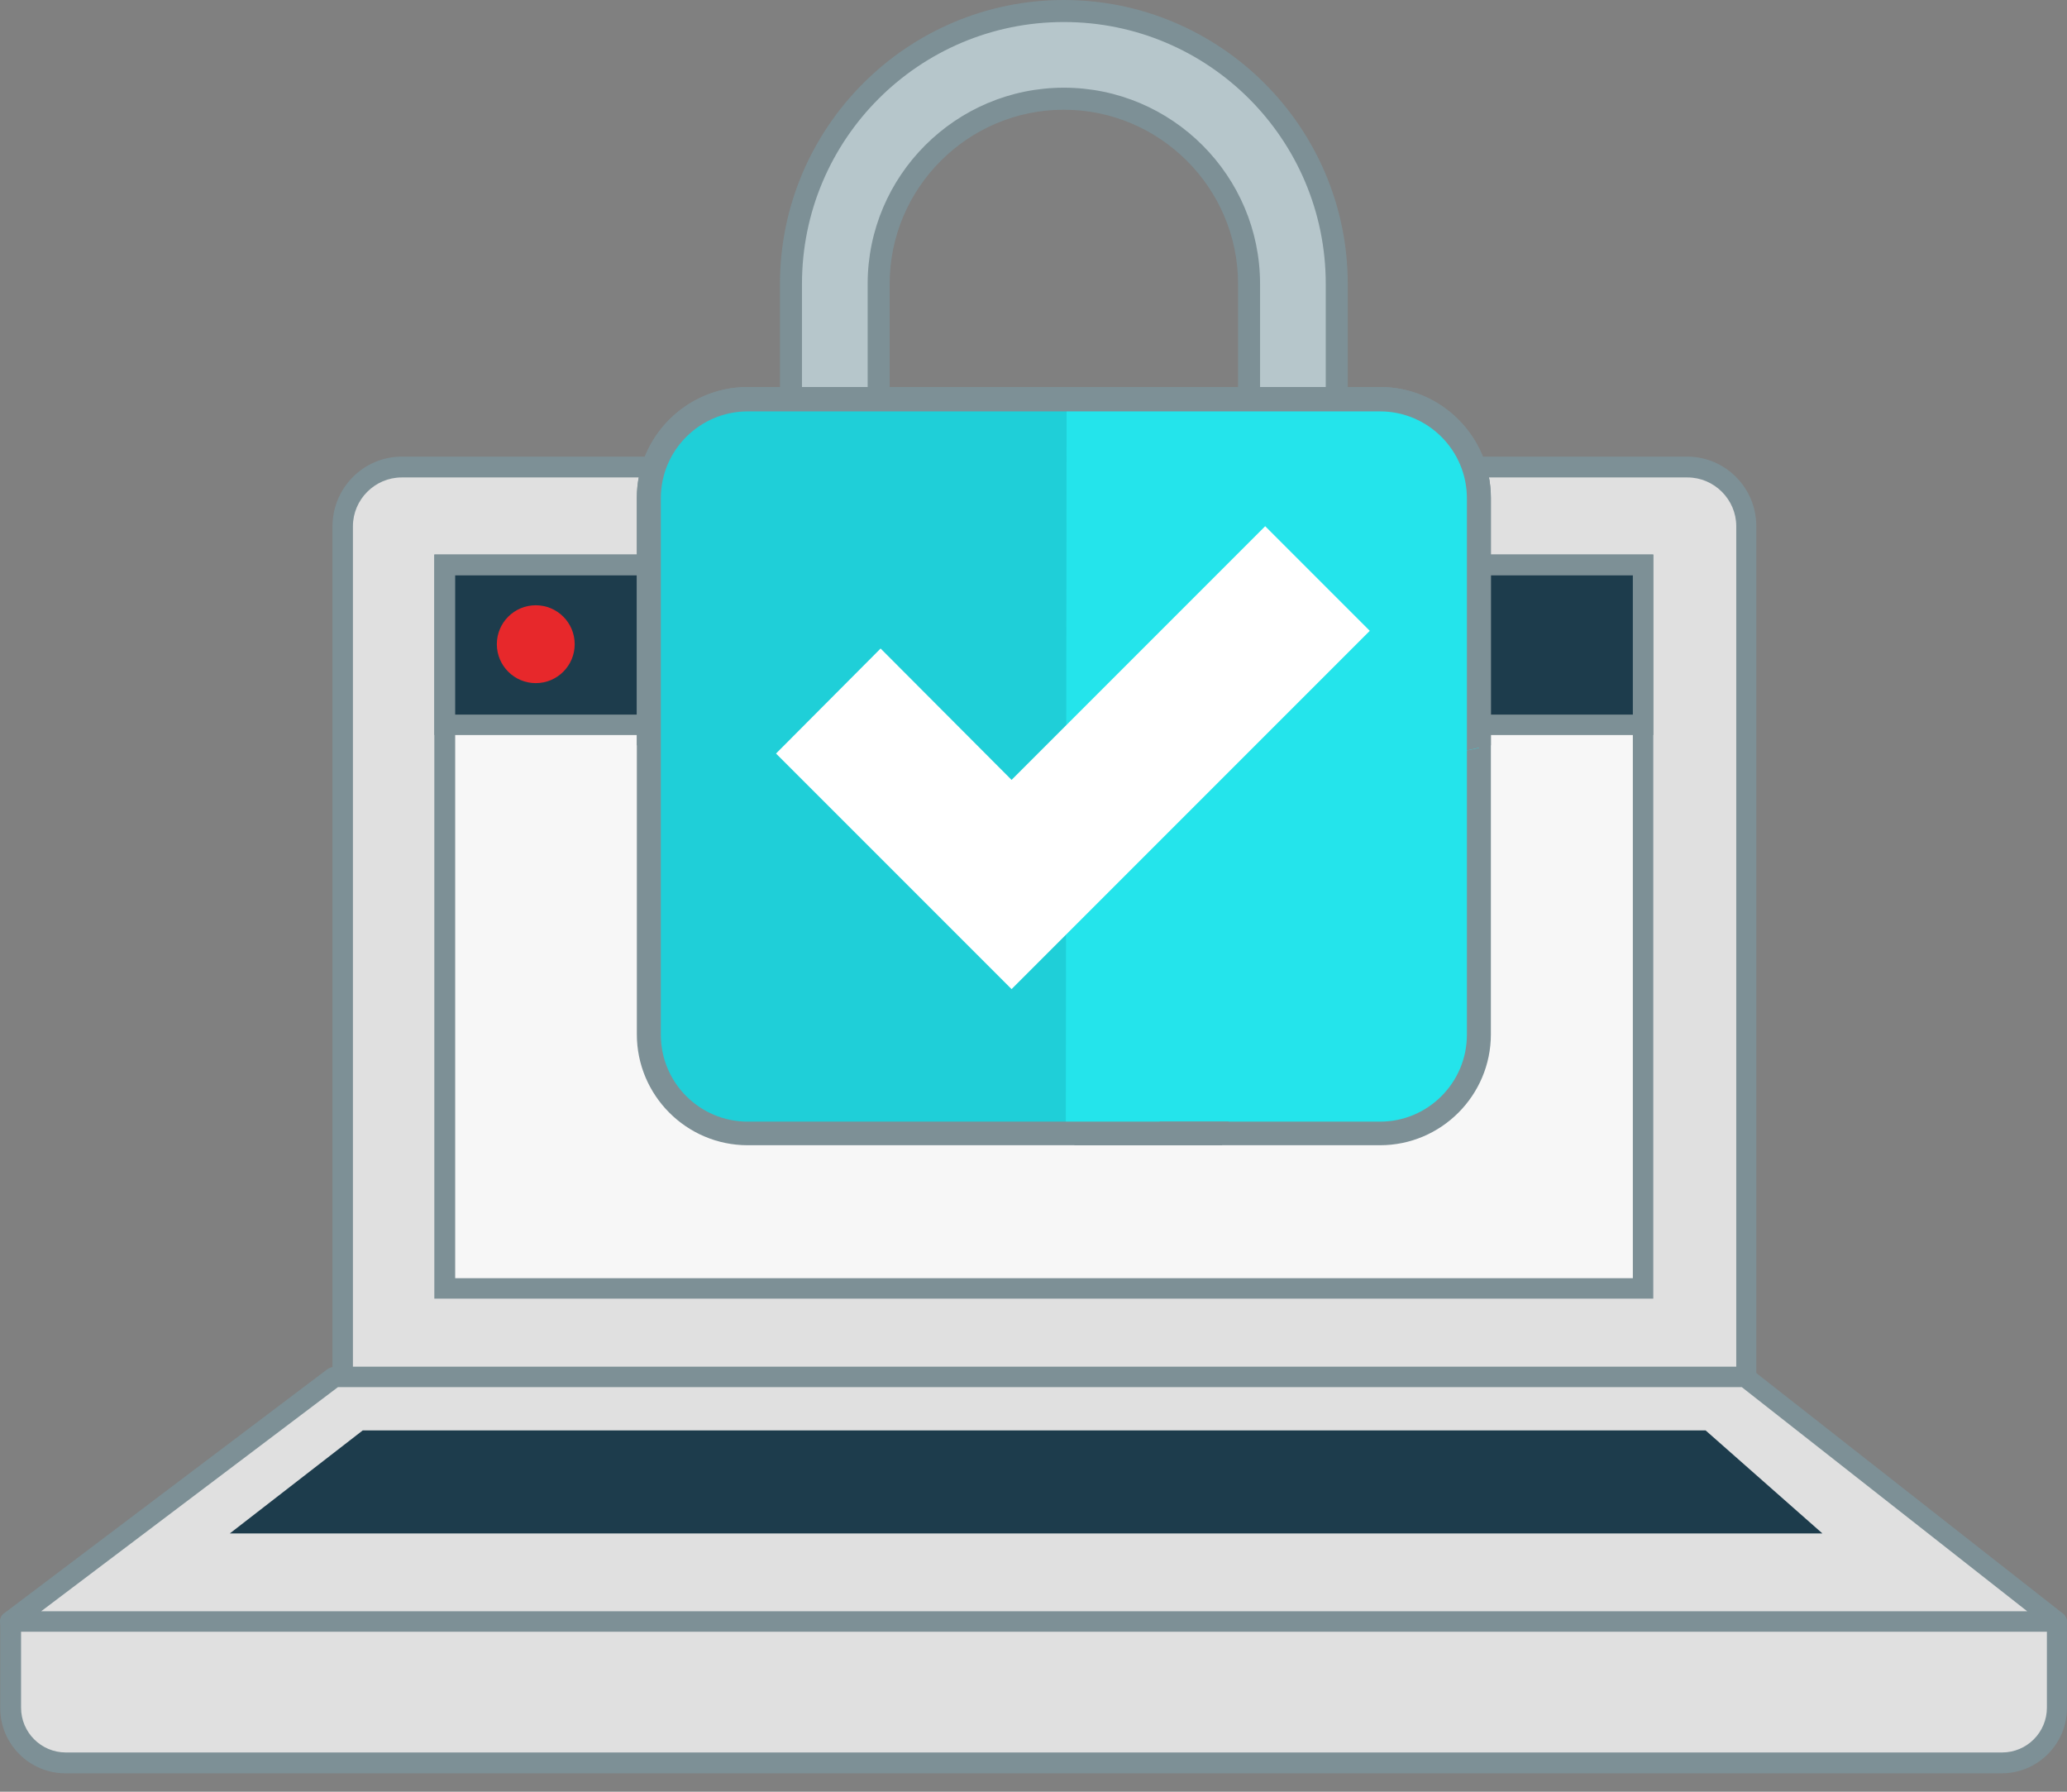
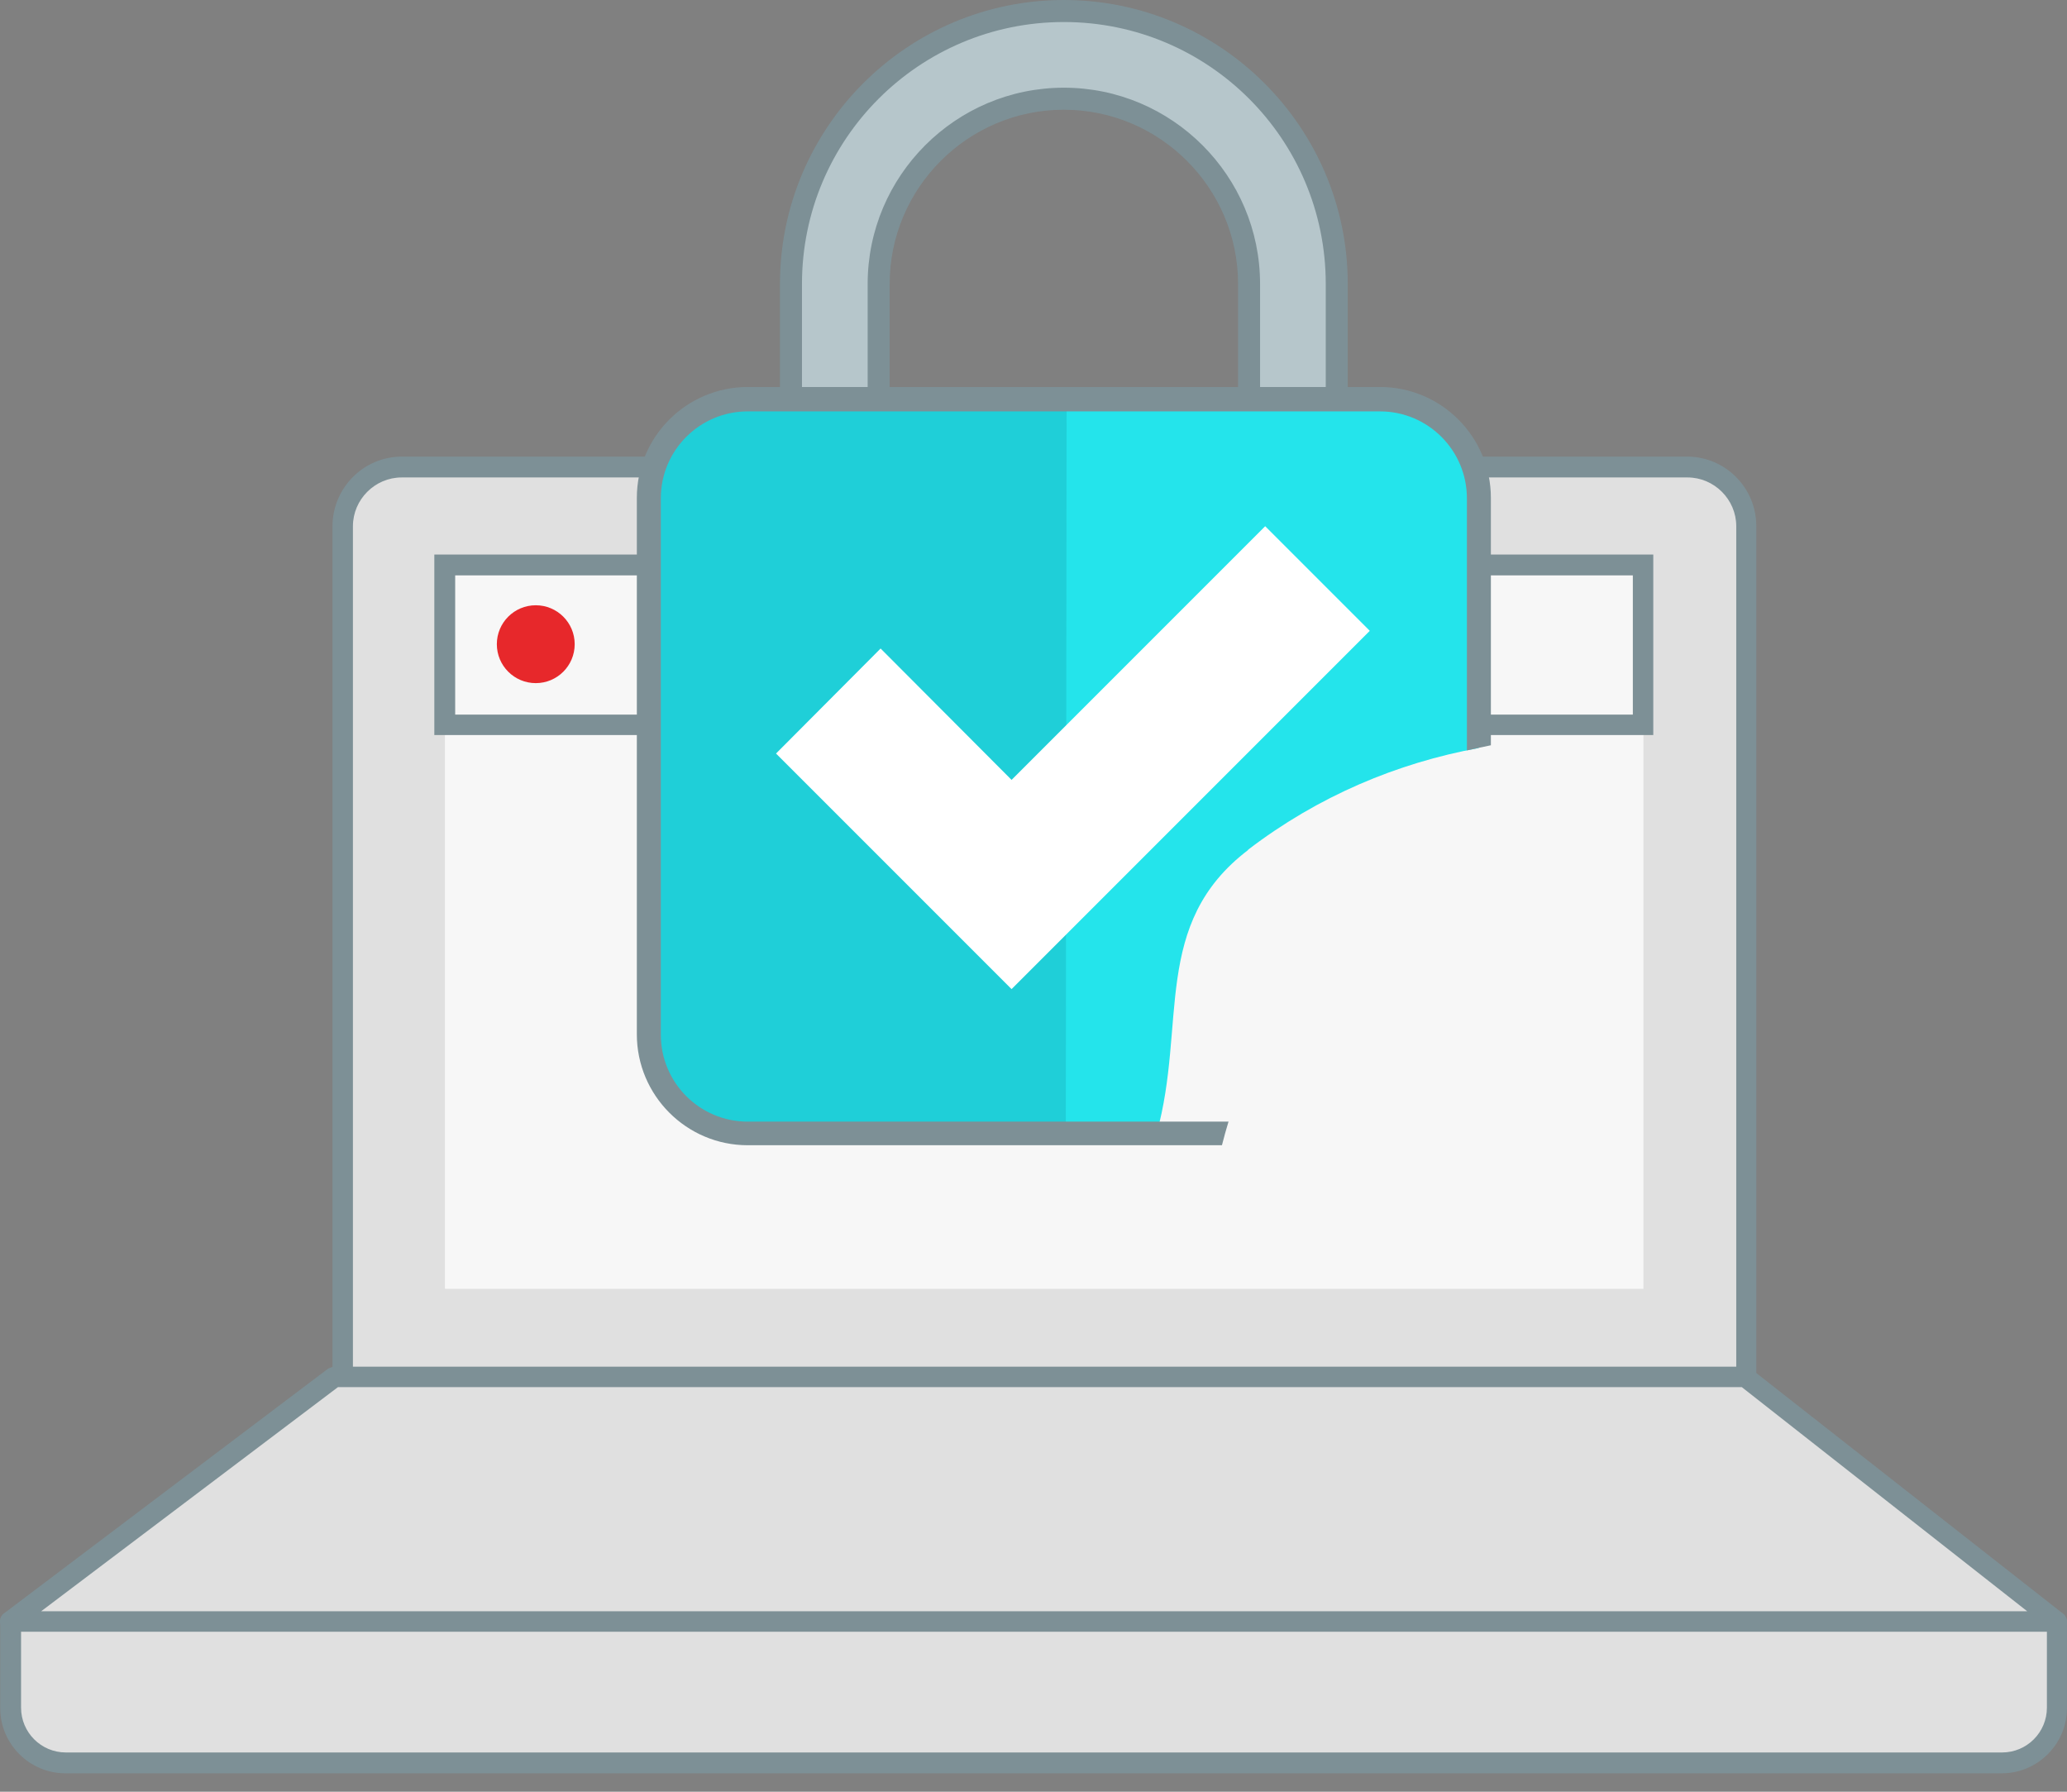
<svg xmlns="http://www.w3.org/2000/svg" width="90" height="78" viewBox="0 0 90 78" fill="none">
  <rect x="0" y="0" width="90" height="78" fill="#808080" stroke="none" />
  <path d="M76.044 23.079V60.438L14.939 60.438V23.079C14.939 21.573 16.172 20.34 17.678 20.34L73.288 20.34C74.794 20.34 76.027 21.573 76.027 23.079H76.044Z" fill="#E0E0E0" />
  <path d="M76.044 60.9H14.922C14.665 60.9 14.477 60.694 14.477 60.455V22.908C14.477 21.247 15.829 19.878 17.49 19.878H73.459C75.12 19.878 76.472 21.23 76.472 22.908V60.438C76.472 60.694 76.267 60.883 76.027 60.883L76.044 60.9ZM15.384 59.992H75.599V22.908C75.599 21.744 74.64 20.785 73.476 20.785H17.49C16.326 20.785 15.367 21.744 15.367 22.908V59.992H15.384Z" fill="#7D9096" />
  <path d="M71.558 56.106V24.603L19.373 24.603V56.106H71.558Z" fill="#F7F7F7" />
-   <path d="M72.004 56.534H18.911V24.141H71.986V56.534H72.004ZM19.819 55.644H71.096V25.031H19.819V55.627V55.644Z" fill="#7D9096" />
-   <path d="M71.541 31.554V24.586L19.356 24.586V31.554L71.541 31.554Z" fill="#1D3C4C" />
  <path d="M72.004 31.999H18.911V24.141H71.986V31.999H72.004ZM19.819 31.109H71.096V25.048H19.819V31.109Z" fill="#7D9096" />
  <path d="M89.553 70.59H0.455L14.579 59.941H75.993L89.553 70.59Z" fill="#E0E0E0" />
  <path d="M89.57 71.035H0.455C0.266 71.035 0.095 70.915 0.027 70.727C-0.042 70.539 0.027 70.333 0.181 70.231L14.288 59.581C14.288 59.581 14.46 59.496 14.562 59.496H75.976C76.078 59.496 76.181 59.53 76.25 59.599L89.827 70.248C89.981 70.368 90.032 70.573 89.981 70.744C89.912 70.933 89.741 71.052 89.553 71.052L89.57 71.035ZM1.807 70.145H88.269L75.839 60.386H14.716L1.79 70.145H1.807Z" fill="#7D9096" />
  <path d="M0.455 70.59H89.553V74.237C89.553 75.624 88.44 76.737 87.053 76.737H2.954C1.567 76.737 0.455 75.624 0.455 74.237V70.59Z" fill="#E0E0E0" />
  <path d="M87.156 77.199H2.852C1.276 77.199 0.009 75.915 0.009 74.357V70.607C0.009 70.35 0.215 70.162 0.455 70.162H89.553C89.809 70.162 89.998 70.368 89.998 70.607V74.357C89.998 75.932 88.714 77.199 87.156 77.199ZM0.917 71.035V74.34C0.917 75.418 1.79 76.291 2.869 76.291H87.173C88.251 76.291 89.125 75.418 89.125 74.34V71.035H0.917Z" fill="#7D9096" />
-   <path d="M15.795 62.27L10.008 66.755H79.349L74.264 62.27H15.795Z" fill="#1D3C4C" />
  <path d="M23.328 29.739C24.265 29.739 25.023 28.98 25.023 28.044C25.023 27.108 24.265 26.349 23.328 26.349C22.392 26.349 21.633 27.108 21.633 28.044C21.633 28.98 22.392 29.739 23.328 29.739Z" fill="#E7282B" />
  <path d="M34.44 24.243V12.361C34.44 5.804 39.765 0.479 46.322 0.479C52.879 0.479 58.204 5.804 58.204 12.361V24.243H34.44ZM54.386 20.425V12.361C54.386 7.91 50.773 4.297 46.322 4.297C41.87 4.297 38.258 7.91 38.258 12.361V20.425H54.386Z" fill="#B6C6CB" />
  <path d="M46.322 0.959C52.623 0.959 57.725 6.061 57.725 12.361V23.764H34.919V12.361C34.919 6.061 40.021 0.959 46.322 0.959ZM37.779 20.905H54.865V12.361C54.865 7.653 51.03 3.818 46.322 3.818C41.614 3.818 37.779 7.653 37.779 12.361V20.905ZM46.322 -0C39.508 -0 33.961 5.547 33.961 12.361V24.723H58.683V12.361C58.683 5.547 53.136 -0 46.322 -0ZM38.737 19.946V12.361C38.737 8.184 42.144 4.777 46.322 4.777C50.499 4.777 53.907 8.184 53.907 12.361V19.946H38.737Z" fill="#7D9096" />
-   <path d="M38.292 36.998C35.227 34.653 31.786 33.215 28.242 32.564V21.692C28.242 19.312 30.177 17.395 32.539 17.395H60.07C62.45 17.395 64.368 19.329 64.368 21.692V45.045C64.368 47.425 62.433 49.343 60.07 49.343H46.63C45.312 44.6 42.504 40.217 38.292 36.998Z" fill="#24E4EB" />
-   <path d="M46.493 48.829H60.087C62.176 48.829 63.871 47.134 63.871 45.045V21.692C63.871 19.604 62.176 17.909 60.087 17.909H32.557C30.468 17.909 28.773 19.604 28.773 21.692V32.667C28.43 32.598 28.088 32.513 27.729 32.444V21.675C27.729 19.021 29.886 16.847 32.557 16.847H60.087C62.741 16.847 64.915 19.004 64.915 21.675V45.028C64.915 47.682 62.758 49.856 60.087 49.856H46.784C46.699 49.514 46.596 49.154 46.493 48.812V48.829Z" fill="#7D9096" />
  <path d="M54.335 36.998C57.399 34.653 60.841 33.215 64.385 32.564V21.692C64.385 19.312 62.45 17.395 60.087 17.395H32.557C30.177 17.395 28.259 19.329 28.259 21.692V45.045C28.259 47.425 30.194 49.343 32.557 49.343H50.362C51.681 44.6 50.123 40.217 54.352 36.998H54.335Z" fill="#24E4EB" />
  <path opacity="0.19" d="M46.442 17.395H32.557C30.177 17.395 28.259 19.329 28.259 21.692V45.045C28.259 47.425 30.194 49.343 32.557 49.343H46.407" fill="#0F7785" />
  <path d="M53.496 48.829H32.557C30.468 48.829 28.773 47.134 28.773 45.045V21.692C28.773 19.604 30.468 17.909 32.557 17.909H60.087C62.176 17.909 63.871 19.604 63.871 21.692V32.667C64.213 32.598 64.556 32.513 64.915 32.444V21.675C64.915 19.021 62.758 16.847 60.087 16.847H32.557C29.903 16.847 27.729 19.004 27.729 21.675V45.028C27.729 47.682 29.886 49.856 32.557 49.856H53.205C53.29 49.514 53.393 49.154 53.496 48.812V48.829Z" fill="#7D9096" />
  <path d="M55.088 22.908L44.045 33.951L38.343 28.232L33.789 32.804L39.491 38.505L44.045 43.059L59.642 27.462L55.088 22.908Z" fill="white" />
</svg>